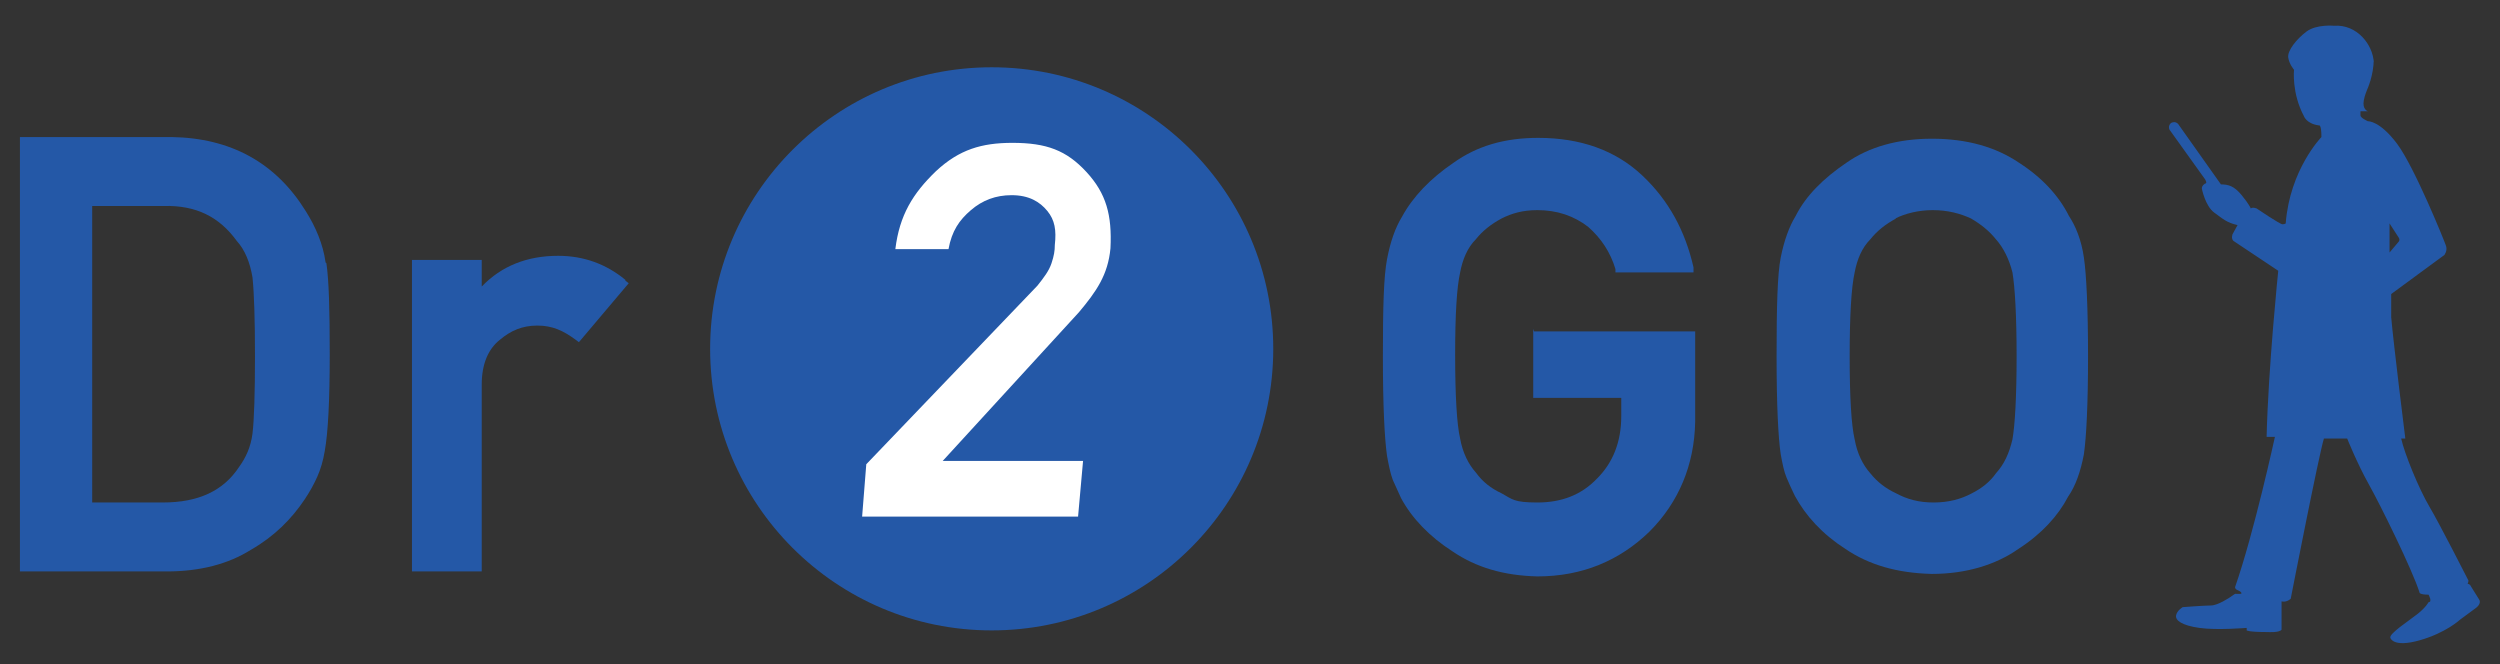
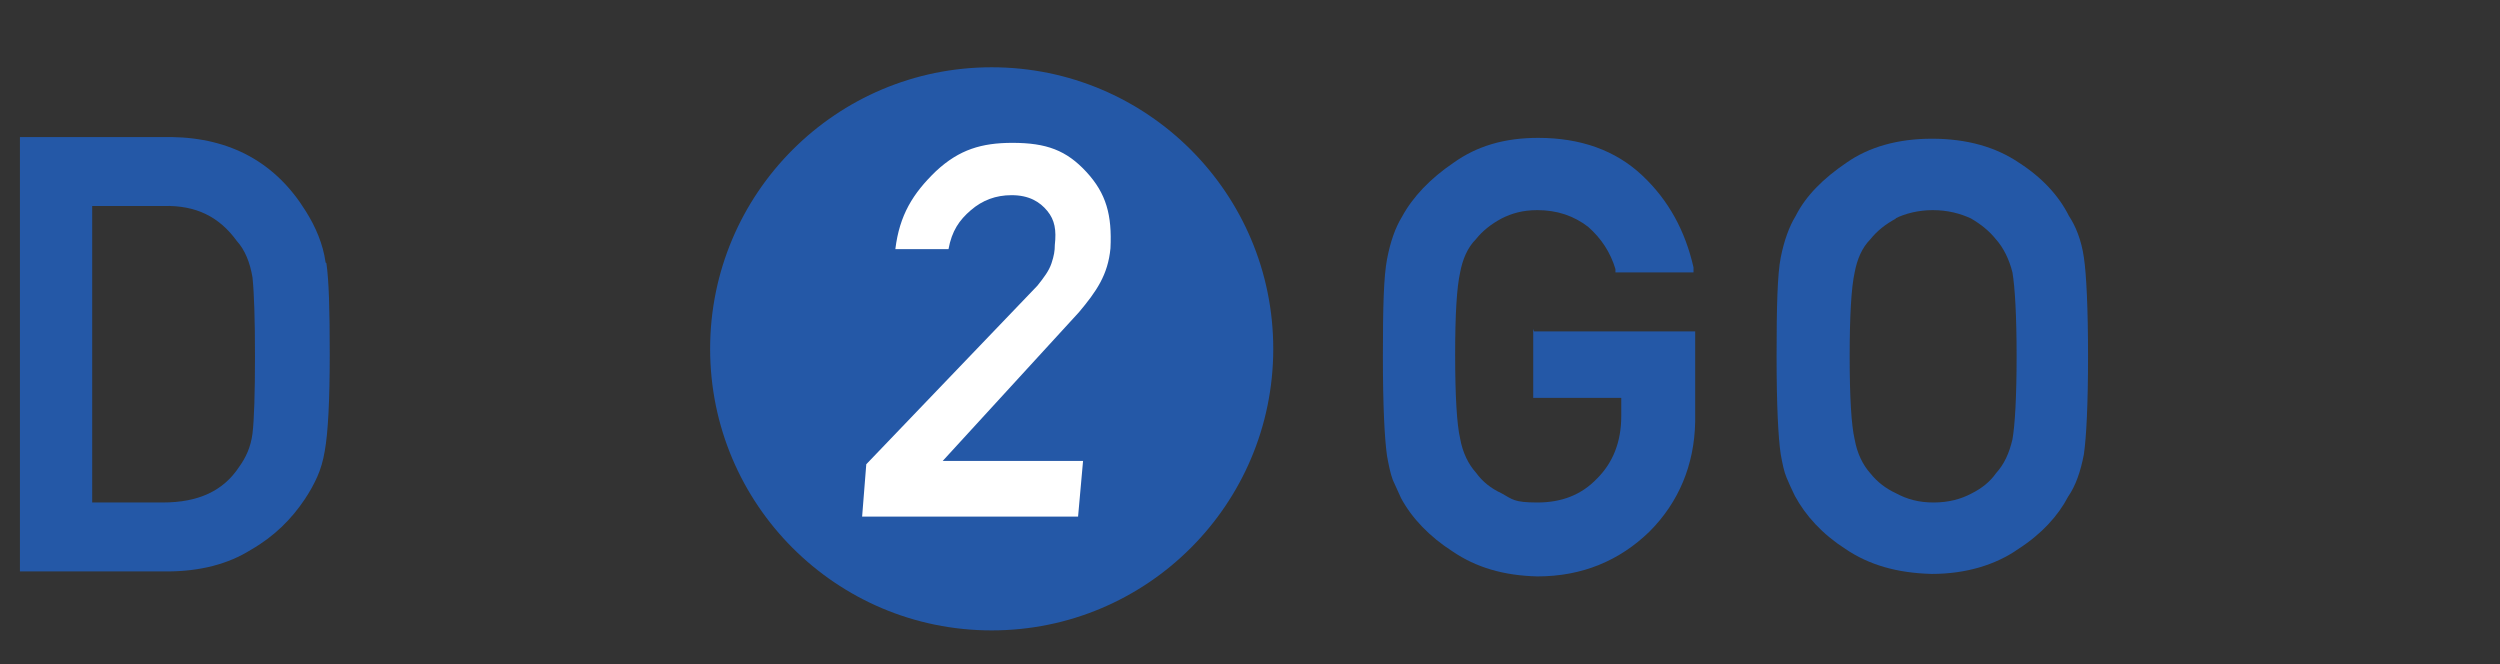
<svg xmlns="http://www.w3.org/2000/svg" version="1.1" viewBox="0 0 301 80">
  <rect x="0" y="0" width="301" height="80" fill="#333333" stroke="none" />
  <defs>
    <style>
      .cls-1 {
        fill: #fff;
      }

      .cls-2 {
        fill: #2458a7;
      }
    </style>
  </defs>
  <g>
    <g id="_レイヤー_2" data-name="レイヤー_2">
      <g>
        <path class="cls-2" d="M39.2,31.6c-.3-2.2-1.2-4.3-2.4-6.2-3.6-5.8-9-8.8-16.2-8.9H2.4v52.3h17.7c4,0,7.4-.9,10.1-2.6,2.8-1.6,4.9-3.7,6.5-6.1.6-.9,1.1-1.8,1.5-2.7.4-.9.7-1.9.9-3.1.4-2.2.6-6.1.6-11.6s-.1-8.9-.4-11ZM11.2,24.8h8.5c3.9-.1,6.7,1.3,8.8,4.2,1,1.1,1.6,2.6,1.9,4.4.2,1.9.3,5.1.3,9.5s-.1,7.7-.3,9.3c-.2,1.6-.8,2.9-1.6,4-1.9,2.9-4.9,4.3-9.2,4.3h-8.5V24.8Z" />
-         <path class="cls-2" d="M75.3,33.7c-2.3-1.9-5-2.9-8.1-2.9-3.7,0-6.8,1.2-9.2,3.7v-3.2h-8.4v37.5h8.4v-22.5c0-2.5.8-4.3,2.2-5.4,1.3-1.1,2.7-1.7,4.5-1.7s3.1.6,4.6,1.7l.4.3,6-7.1-.4-.3Z" />
        <path class="cls-2" d="M184.6,39.6v8.3h10.6v2.2c0,3.1-1,5.6-2.9,7.5-1.9,2-4.3,2.9-7.2,2.9s-3-.4-4.3-1.1c-1.3-.6-2.3-1.4-3.1-2.5-.9-1-1.6-2.4-1.9-4.1-.4-1.7-.6-5.2-.6-10.1s.2-8.1.6-9.9c.3-1.6.9-3,1.9-4,.8-1,1.8-1.8,3.1-2.5,1.2-.6,2.5-1,4.3-1,2.4,0,4.4.7,6.1,2,1.6,1.4,2.7,3.1,3.3,5.1v.4h9.4v-.6c-1-4.4-3-8.1-6.2-11.1-3.2-3-7.4-4.5-12.5-4.5-4.1,0-7.4,1-10.2,3-2.8,1.9-4.9,4.1-6.2,6.5-.8,1.3-1.4,3-1.8,5.1-.4,2.1-.5,5.7-.5,11.7s.2,9.9.5,12c.2,1.1.4,2.1.7,2.9.3.7.7,1.5,1,2.2,1.3,2.4,3.4,4.6,6.2,6.4,2.8,1.9,6.1,2.9,10.2,3,5.4,0,9.9-1.9,13.5-5.4,3.5-3.5,5.4-8,5.5-13.2v-10.9h-19.4Z" />
        <path class="cls-2" d="M250.9,31c-.3-2.1-1-3.8-1.8-5-1.2-2.4-3.2-4.6-6-6.4-2.8-1.9-6.3-2.9-10.5-2.9-4.1,0-7.6,1-10.3,2.9-2.8,1.9-4.9,4-6.1,6.4-.8,1.3-1.4,3-1.8,5-.4,2-.5,6-.5,11.9s.2,9.8.5,11.8c.2,1.1.4,2.1.7,2.8.3.7.6,1.4,1,2.2,1.3,2.4,3.3,4.6,6.1,6.4,2.8,1.9,6.2,2.9,10.4,3,4.1,0,7.7-1.1,10.4-3,2.8-1.8,4.8-4,6-6.3.9-1.3,1.5-3,1.9-5.1.3-2.1.5-6,.5-11.8s-.2-9.9-.5-11.9ZM228.2,26.3c1.2-.6,2.8-1,4.5-1,1.8,0,3.3.4,4.6,1,1.2.7,2.2,1.5,3,2.5.9,1,1.6,2.4,2,4,.3,1.8.5,5.2.5,10.1s-.2,8.3-.5,10c-.4,1.7-1,3-2,4.1-.7,1-1.7,1.8-2.9,2.4-1.3.7-2.8,1.1-4.6,1.1s-3.2-.4-4.5-1.1c-1.3-.6-2.3-1.4-3.1-2.4-.9-1-1.6-2.4-1.9-4.1-.4-1.7-.6-5.1-.6-10s.2-8.3.6-10.1c.3-1.6.9-3,1.9-4,.8-1,1.8-1.8,3.1-2.5Z" />
        <g>
          <circle class="cls-2" cx="119.4" cy="42" r="33.9" />
          <path class="cls-1" d="M104.2,56l20.7-21.6c.8-1,1.4-1.8,1.7-2.7s.4-1.5.4-2.2c.2-1.8,0-3-.9-4.1s-2.2-1.9-4.3-1.9c-1.9,0-3.5.6-4.9,1.8-1.4,1.2-2.3,2.5-2.7,4.7h-6.4c.5-4.1,2.1-6.7,4.9-9.4,2.8-2.6,5.5-3.4,9.2-3.4,4.1,0,6.5.9,8.9,3.5s3.1,5.2,2.9,9.2c-.3,3.2-1.7,5.2-3.8,7.7l-16.4,17.9h16.9s-.6,6.7-.6,6.7h-26s.5-6.3.5-6.3Z" />
        </g>
-         <path class="cls-2" d="M285.8,7.1c0,2-.8,3.7-.8,3.7,0,0-.3.7-.4,1.3-.2,1.1.5,1.3.5,1.3-.5,0-.9,0-.9,0,0,0,0,.2,0,.5s.9.7.9.7c0,0,1.4-.1,3.5,2.7s5.7,11.7,5.9,12.3-.2,1.1-.2,1.1l-6.4,4.7c0,1.4,0,2.8,0,2.8.3,3.4,1.7,14.6,1.7,14.6h-.5c.4,1.8,2.1,6,3.4,8.2s4.7,8.9,4.7,8.9c0,.2-.1.4-.1.4.3,0,.4.3.4.3l1,1.6c.3.5-.4,1-.4,1l-1.9,1.4s-1.7,1.6-4.9,2.5-3.5-.3-3.5-.3c-.2-.5,2.3-2.1,3.3-2.9s1.3-1.4,1.3-1.4c.5,0,0-.9,0-.9-1.2,0-1.1-.3-1.1-.3-.9-2.8-4.7-10.5-6.1-13s-2.6-5.5-2.6-5.5h-2.8c-.6,1.9-4,19.3-4,19.3-.6.5-1.1.3-1.1.3v3.4c-.2.4-1.7.3-1.7.3-2.3,0-2.5-.2-2.5-.2v-.3s-3.6.3-5.7,0-2.9-.9-2.8-1.5.8-1,.8-1c0,0,2.6-.2,3.4-.2s2.2-.9,2.6-1.2.4-.2.4-.2h.5c.4,0,0-.3,0-.3l-.4-.2c-.2-.1-.2-.3-.2-.3,2.3-6.6,4.8-18.1,4.8-18.1h-1c.2-8.3,1.4-20,1.4-20l-5.4-3.6c-.3-.3-.1-.8-.1-.8l.6-1.1c-1.3-.3-1.7-.7-2.8-1.5s-1.5-2.9-1.5-2.9c0-.4.4-.6.4-.6.3,0,0-.5,0-.5l-4.3-6c-.2-.5.2-.8.2-.8.6-.3.9.2.9.2l5.1,7.2c.9,0,1.6.2,2.5,1.3s1.1,1.6,1.1,1.6c.2-.2.7,0,.7,0,0,0,2.8,1.9,3.1,1.9s.4-.1.4-.1c.5-6.5,4.3-10.4,4.3-10.4,0-1.6-.3-1.4-.3-1.4-1.5-.2-1.8-1.1-1.8-1.1-1.5-2.8-1.2-5.6-1.2-5.6,0,0-.6-.7-.7-1.5s1-2.2,2.2-3.1,3.3-.7,3.3-.7c2.8-.2,4.7,2.3,4.8,4.4ZM287.7,26.9v3.5l1.1-1.3s.2-.2,0-.5-1.1-1.7-1.1-1.7Z" />
      </g>
    </g>
  </g>
</svg>